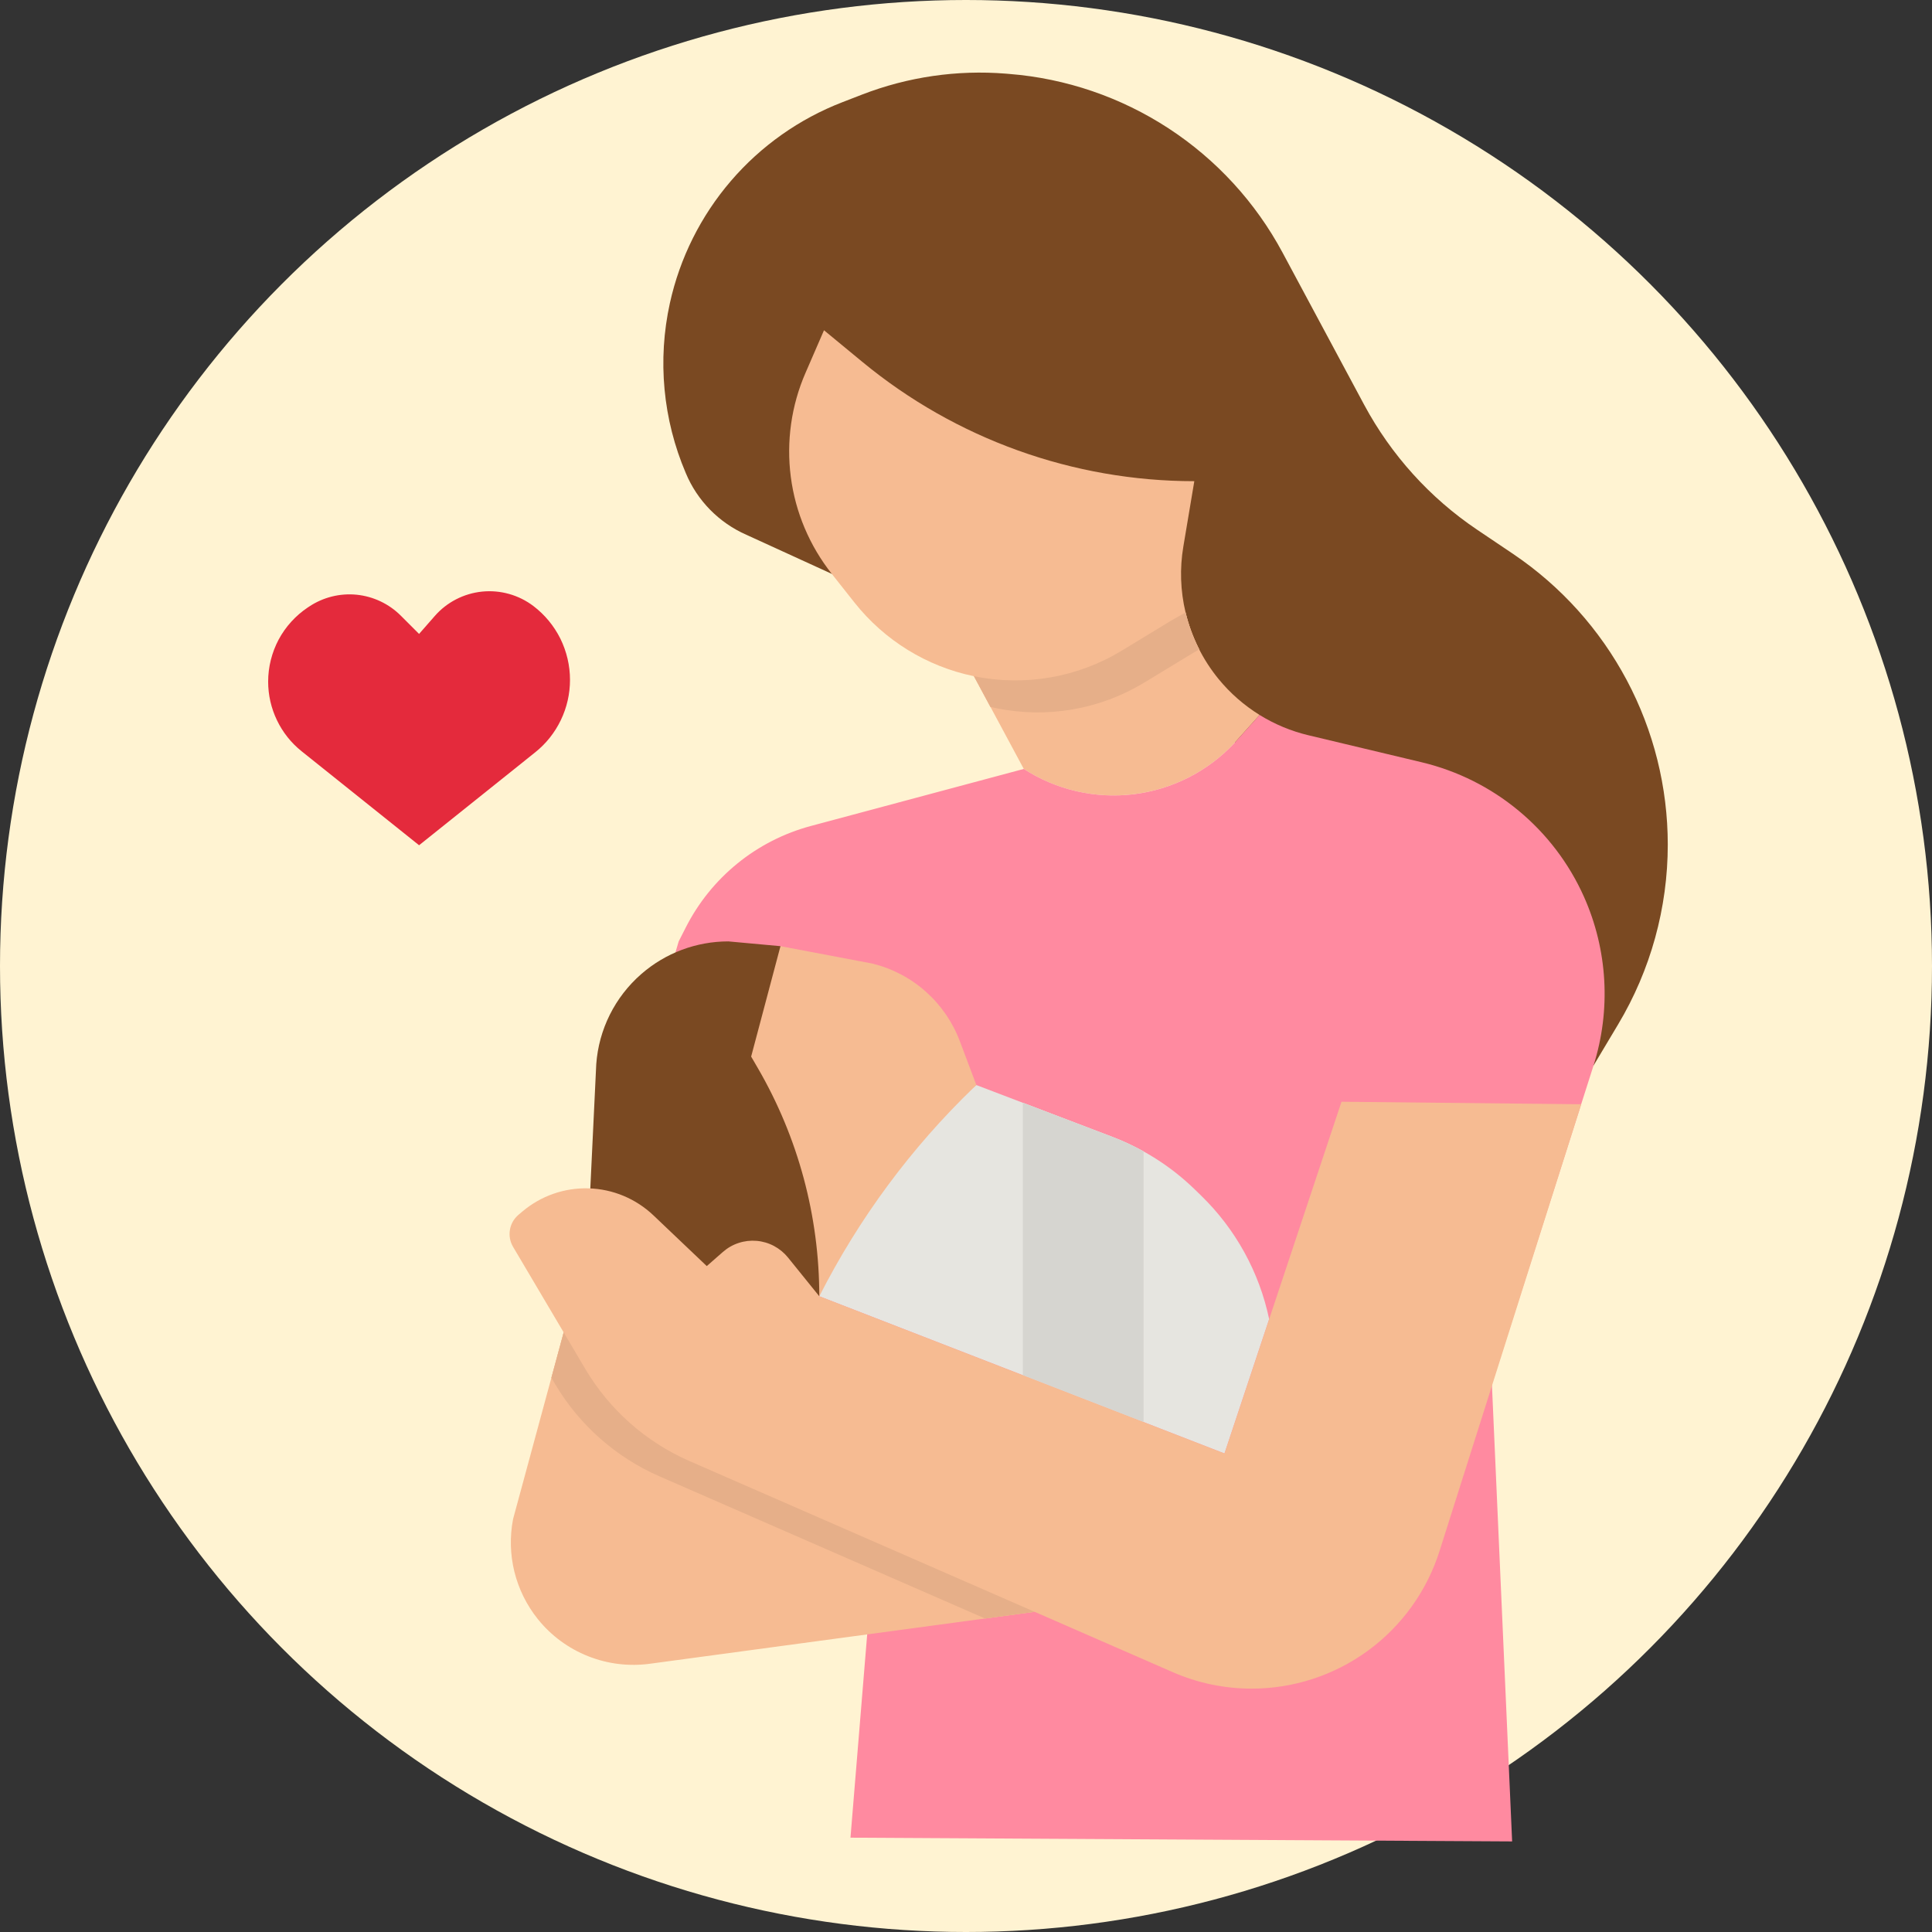
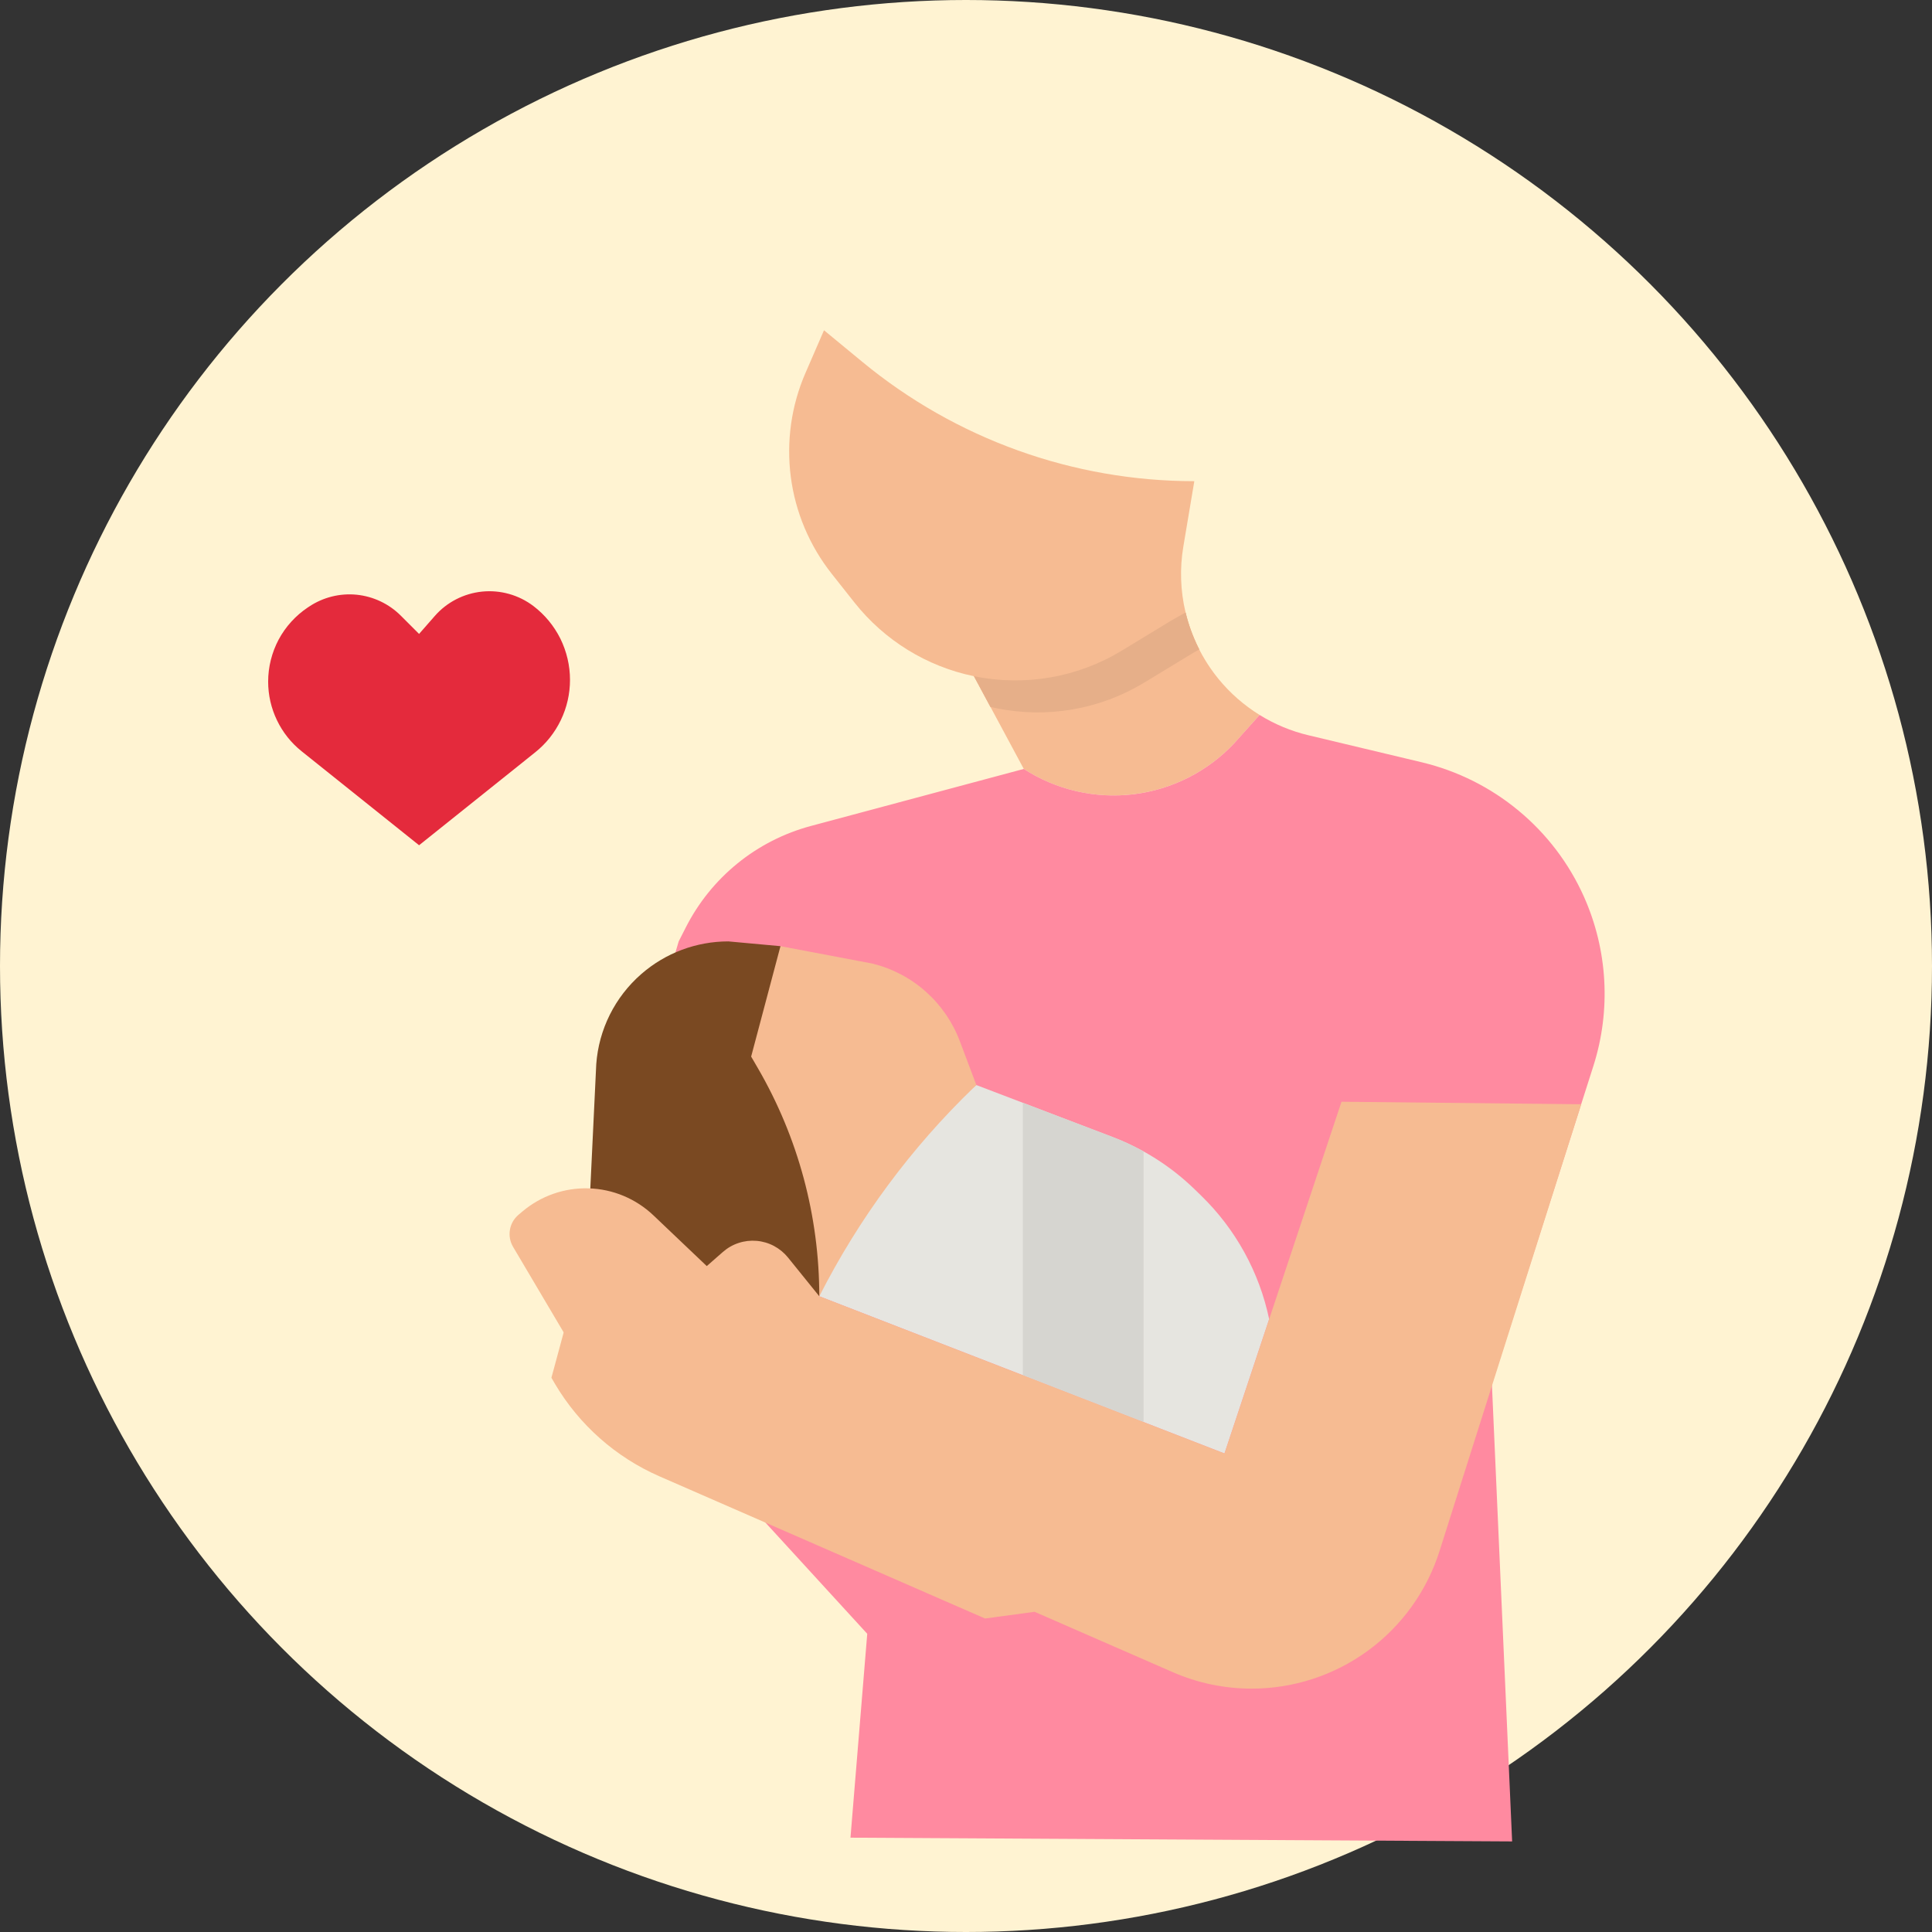
<svg xmlns="http://www.w3.org/2000/svg" width="34" height="34" viewBox="0 0 34 34" fill="none">
  <rect x="0" y="0" width="34" height="34" fill="#333333" stroke="none" />
  <circle cx="17" cy="17" r="17" fill="#FFF3D2" />
-   <path d="M20.125 11.617L14.638 10.099L13.134 9.411C12.653 9.199 12.271 8.811 12.069 8.326C11.666 7.382 11.568 6.336 11.789 5.334C11.964 4.54 12.333 3.801 12.863 3.184C13.393 2.567 14.067 2.091 14.826 1.798L15.172 1.664C15.977 1.353 16.841 1.227 17.701 1.296L17.759 1.301C18.759 1.38 19.724 1.71 20.565 2.259C21.405 2.808 22.095 3.559 22.57 4.444C23.069 5.375 23.599 6.363 24.009 7.127C24.483 8.008 25.163 8.761 25.992 9.32L26.632 9.751C27.469 10.316 28.154 11.078 28.628 11.969C29.102 12.86 29.35 13.854 29.35 14.864C29.35 15.978 29.048 17.072 28.476 18.028L28.043 18.753L20.125 11.617Z" fill="#7A4922" />
  <path d="M21.716 13.085L22.167 12.582C21.893 12.412 21.65 12.2 21.446 11.951C21.166 11.609 20.967 11.208 20.864 10.778L17.14 11.9L18.017 13.532C18.589 13.902 19.271 14.059 19.947 13.977C20.623 13.896 21.248 13.58 21.716 13.085Z" fill="#F6BB92" />
  <path d="M21.105 11.428L20.999 11.489L20.139 12.011C19.359 12.486 18.428 12.647 17.534 12.463C17.499 12.456 17.465 12.448 17.43 12.44L17.14 11.9L20.864 10.778C20.915 10.991 20.99 11.197 21.087 11.394C21.093 11.405 21.099 11.417 21.105 11.428Z" fill="#F6BB92" />
  <path d="M27.874 15.779C27.612 15.193 27.218 14.675 26.724 14.266C26.23 13.856 25.649 13.566 25.025 13.416L23.025 12.939C22.722 12.867 22.432 12.746 22.167 12.582L21.716 13.085C21.249 13.58 20.623 13.896 19.947 13.978C19.272 14.059 18.589 13.902 18.017 13.532L14.269 14.536C13.797 14.663 13.357 14.887 12.978 15.195C12.599 15.503 12.289 15.887 12.068 16.323L11.944 16.567L10.031 23.038L15.262 28.752L14.967 32.34L26.611 32.406L26.255 24.358L28.043 18.753C28.353 17.775 28.293 16.716 27.874 15.779Z" fill="#FF8AA0" />
  <path d="M22.335 23.215C22.162 22.389 21.746 21.633 21.141 21.044L21.027 20.933C20.613 20.53 20.121 20.216 19.58 20.01L17.182 19.095L15.041 20.798L14.418 22.812L21.549 25.579L22.335 23.215Z" fill="#E6E5E0" />
-   <path d="M20.125 20.264V25.026L18 24.202V19.407L19.581 20.009C19.768 20.081 19.95 20.166 20.125 20.264Z" fill="#E6E5E0" />
-   <path d="M10.031 23.038L9.029 26.734C8.97 27.041 8.978 27.358 9.053 27.662C9.129 27.966 9.269 28.25 9.466 28.495C9.699 28.785 10.003 29.009 10.349 29.146C10.695 29.284 11.07 29.329 11.439 29.279L18.207 28.365L10.031 23.038Z" fill="#F6BB92" />
  <path d="M18.207 28.365L17.335 28.483L11.603 25.98C10.836 25.644 10.194 25.076 9.768 24.356L9.704 24.246L10.031 23.038L18.207 28.365Z" fill="#F6BB92" />
  <path d="M21.105 11.428L20.999 11.489L20.139 12.011C19.359 12.486 18.428 12.647 17.534 12.463C17.499 12.456 17.465 12.448 17.43 12.44L17.14 11.9L20.864 10.778C20.915 10.991 20.99 11.197 21.087 11.394C21.093 11.405 21.099 11.417 21.105 11.428Z" fill="#E6AF89" />
  <path d="M13.735 16.651L15.351 16.957C15.699 17.042 16.022 17.211 16.29 17.449C16.558 17.687 16.765 17.987 16.891 18.322L17.182 19.094L17.143 19.132C16.035 20.198 15.115 21.442 14.419 22.812L12.901 18.753L13.735 16.651Z" fill="#F6BB92" />
  <path d="M20.125 20.264V25.026L18 24.202V19.407L19.581 20.009C19.768 20.081 19.95 20.166 20.125 20.264Z" fill="#D6D5D0" />
  <path d="M5.417 10.69L5.44 10.675C5.686 10.511 5.982 10.437 6.276 10.466C6.57 10.496 6.845 10.626 7.054 10.835L7.375 11.156L7.651 10.841C7.864 10.597 8.162 10.444 8.485 10.411C8.807 10.379 9.13 10.47 9.388 10.666C9.588 10.818 9.75 11.015 9.862 11.24C9.973 11.466 10.031 11.714 10.031 11.965C10.031 12.21 9.976 12.452 9.87 12.672C9.764 12.893 9.61 13.087 9.418 13.24L7.375 14.875L5.308 13.221C5.124 13.074 4.976 12.888 4.874 12.675C4.772 12.463 4.719 12.231 4.719 11.996C4.719 11.738 4.783 11.483 4.904 11.255C5.026 11.028 5.202 10.834 5.417 10.69Z" fill="#E42A3C" />
-   <path d="M18.207 28.365L17.335 28.483L11.603 25.98C10.836 25.644 10.194 25.076 9.768 24.356L9.704 24.246L10.031 23.038L18.207 28.365Z" fill="#E6AF89" />
  <path d="M14.418 22.812C14.418 21.402 14.046 20.018 13.338 18.799L13.219 18.594L13.735 16.651L12.818 16.567C12.254 16.567 11.71 16.771 11.285 17.142C10.822 17.546 10.537 18.116 10.493 18.729L10.377 21.155L11.962 23.038L14.418 22.812Z" fill="#7A4922" />
  <path d="M23.608 19.389L21.549 25.579L14.418 22.812L13.867 22.13C13.8 22.047 13.716 21.978 13.621 21.927C13.527 21.877 13.422 21.846 13.316 21.837C13.209 21.828 13.101 21.84 12.999 21.874C12.897 21.907 12.803 21.961 12.722 22.032L12.438 22.281L11.498 21.387C11.189 21.094 10.784 20.925 10.359 20.913C9.934 20.9 9.52 21.045 9.195 21.319L9.125 21.378C9.045 21.446 8.991 21.539 8.974 21.642C8.956 21.746 8.976 21.852 9.029 21.942L10.299 24.089C10.725 24.809 11.367 25.377 12.133 25.712L20.638 29.427C21.075 29.618 21.547 29.717 22.025 29.717C22.762 29.718 23.48 29.483 24.075 29.048C24.669 28.613 25.11 28 25.333 27.297L27.827 19.433L23.608 19.389Z" fill="#F6BB92" />
  <path d="M20.864 10.778C20.773 10.398 20.76 10.003 20.825 9.618L21.018 8.468C18.885 8.468 16.819 7.725 15.174 6.367L14.501 5.812L14.176 6.561C13.925 7.137 13.836 7.771 13.917 8.394C13.998 9.017 14.248 9.606 14.638 10.099L15.039 10.606C15.566 11.27 16.309 11.729 17.14 11.9C18.034 12.084 18.965 11.923 19.745 11.448L20.605 10.925L20.864 10.778Z" fill="#F6BB92" />
</svg>